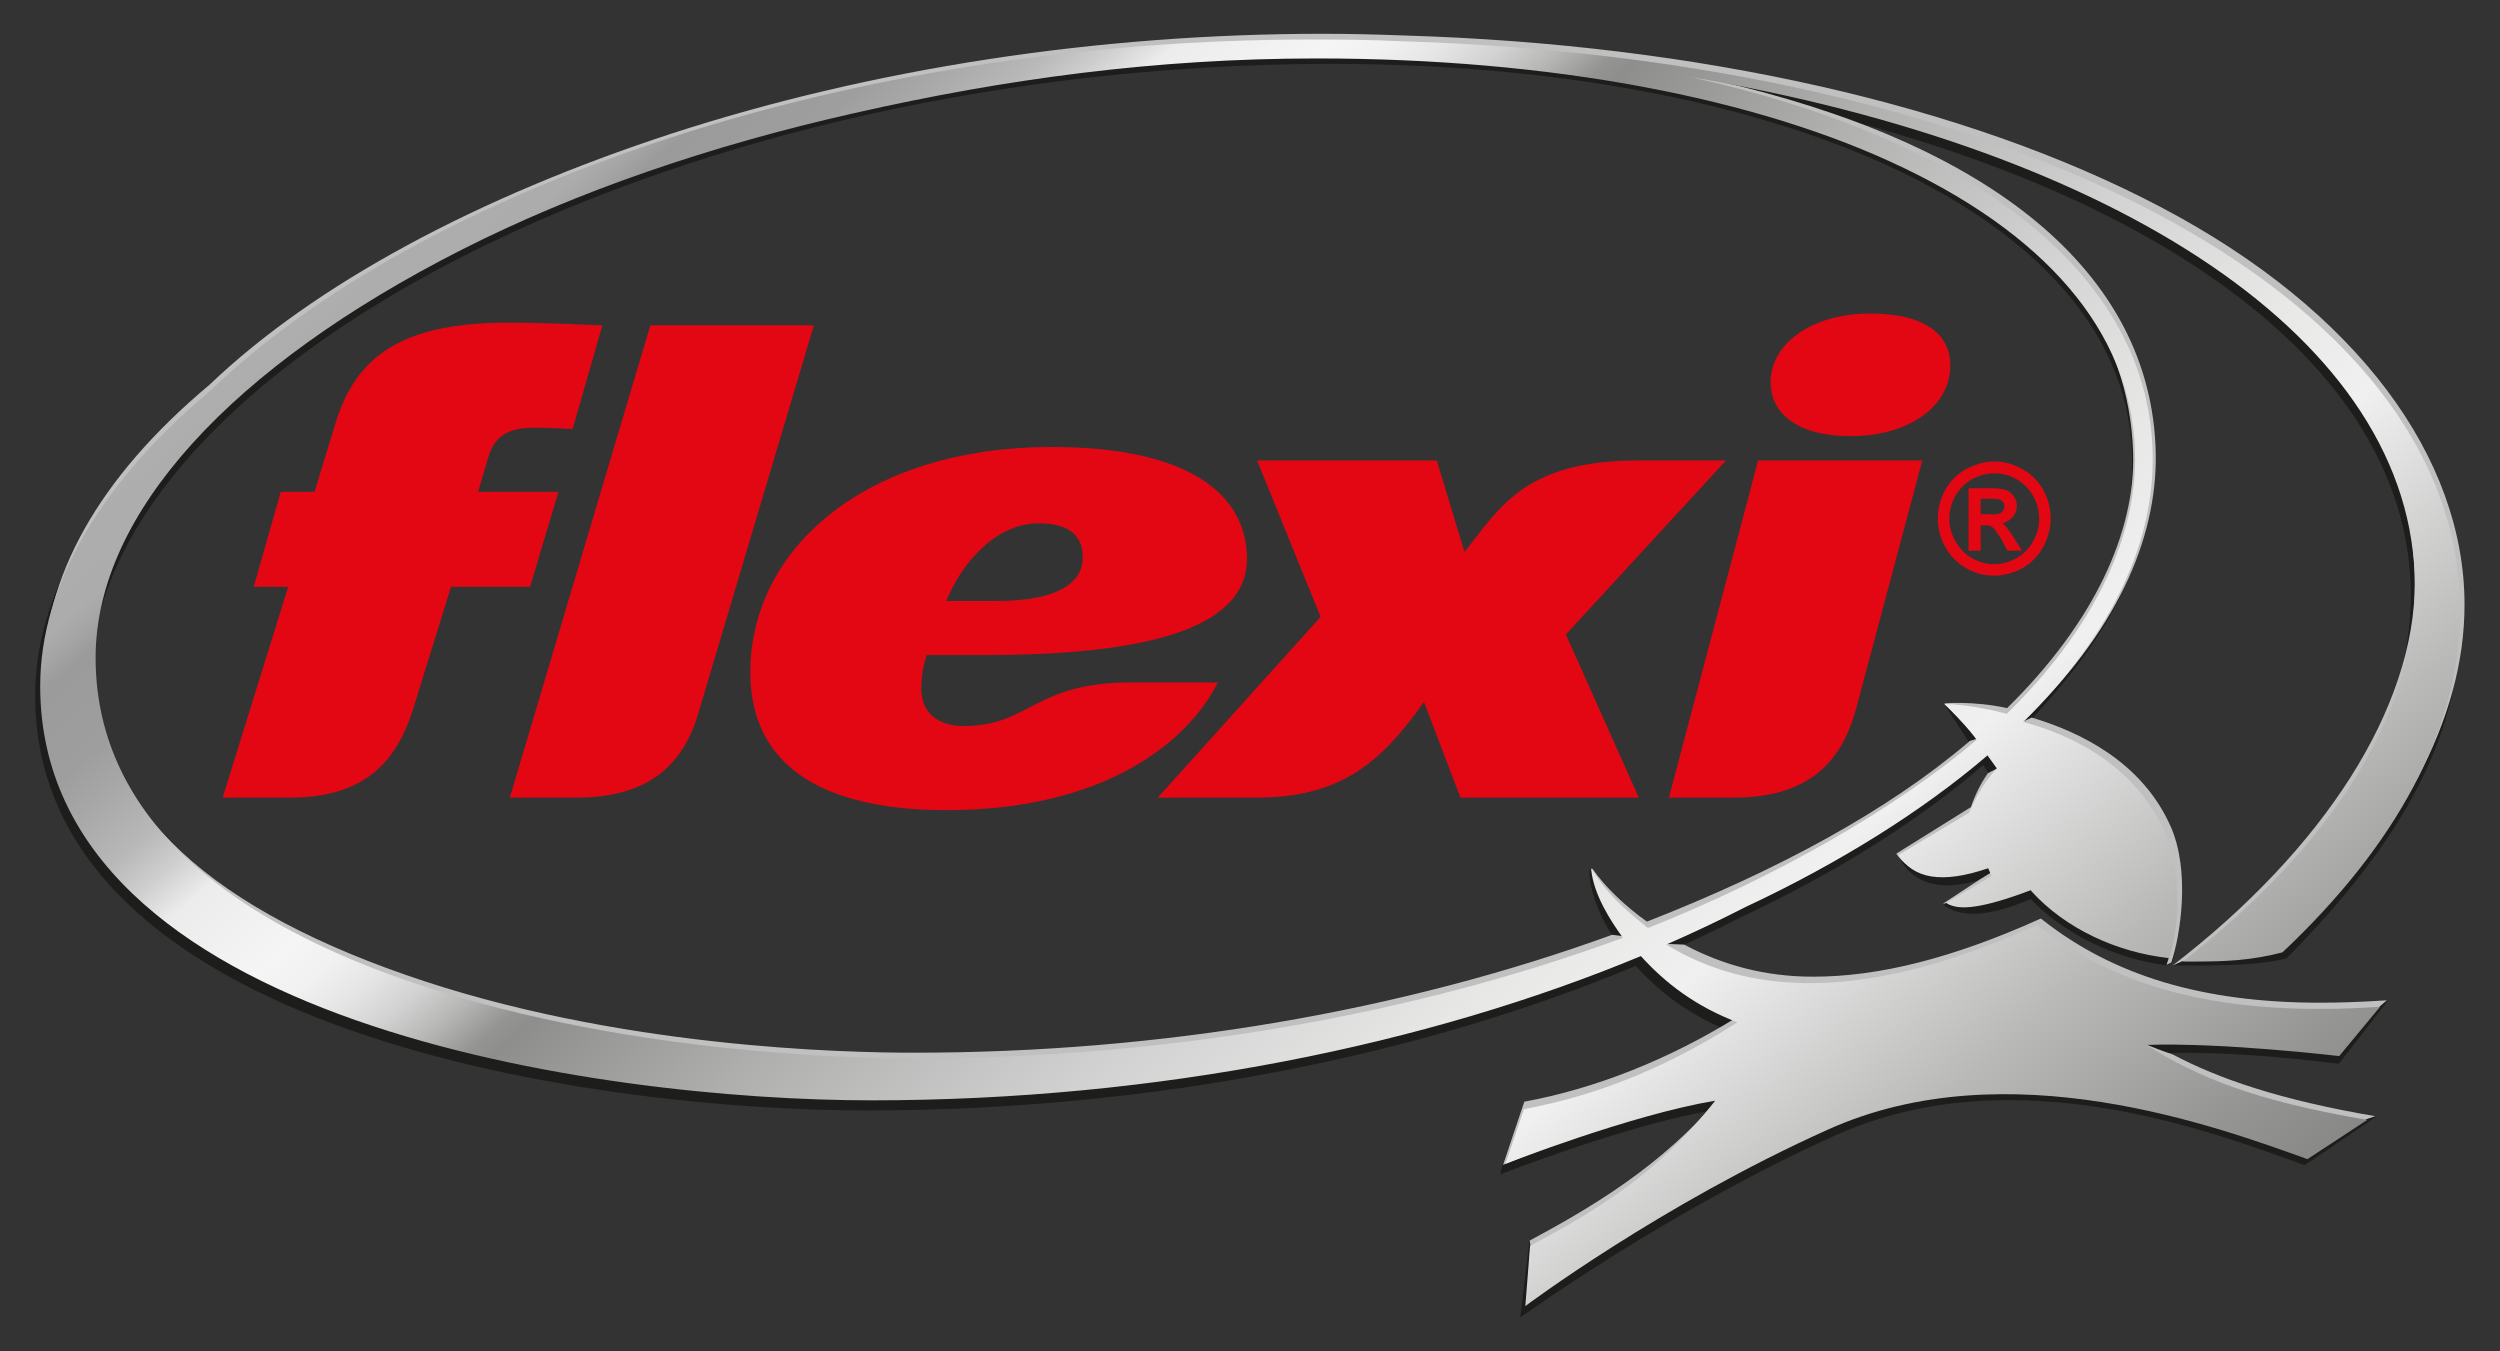
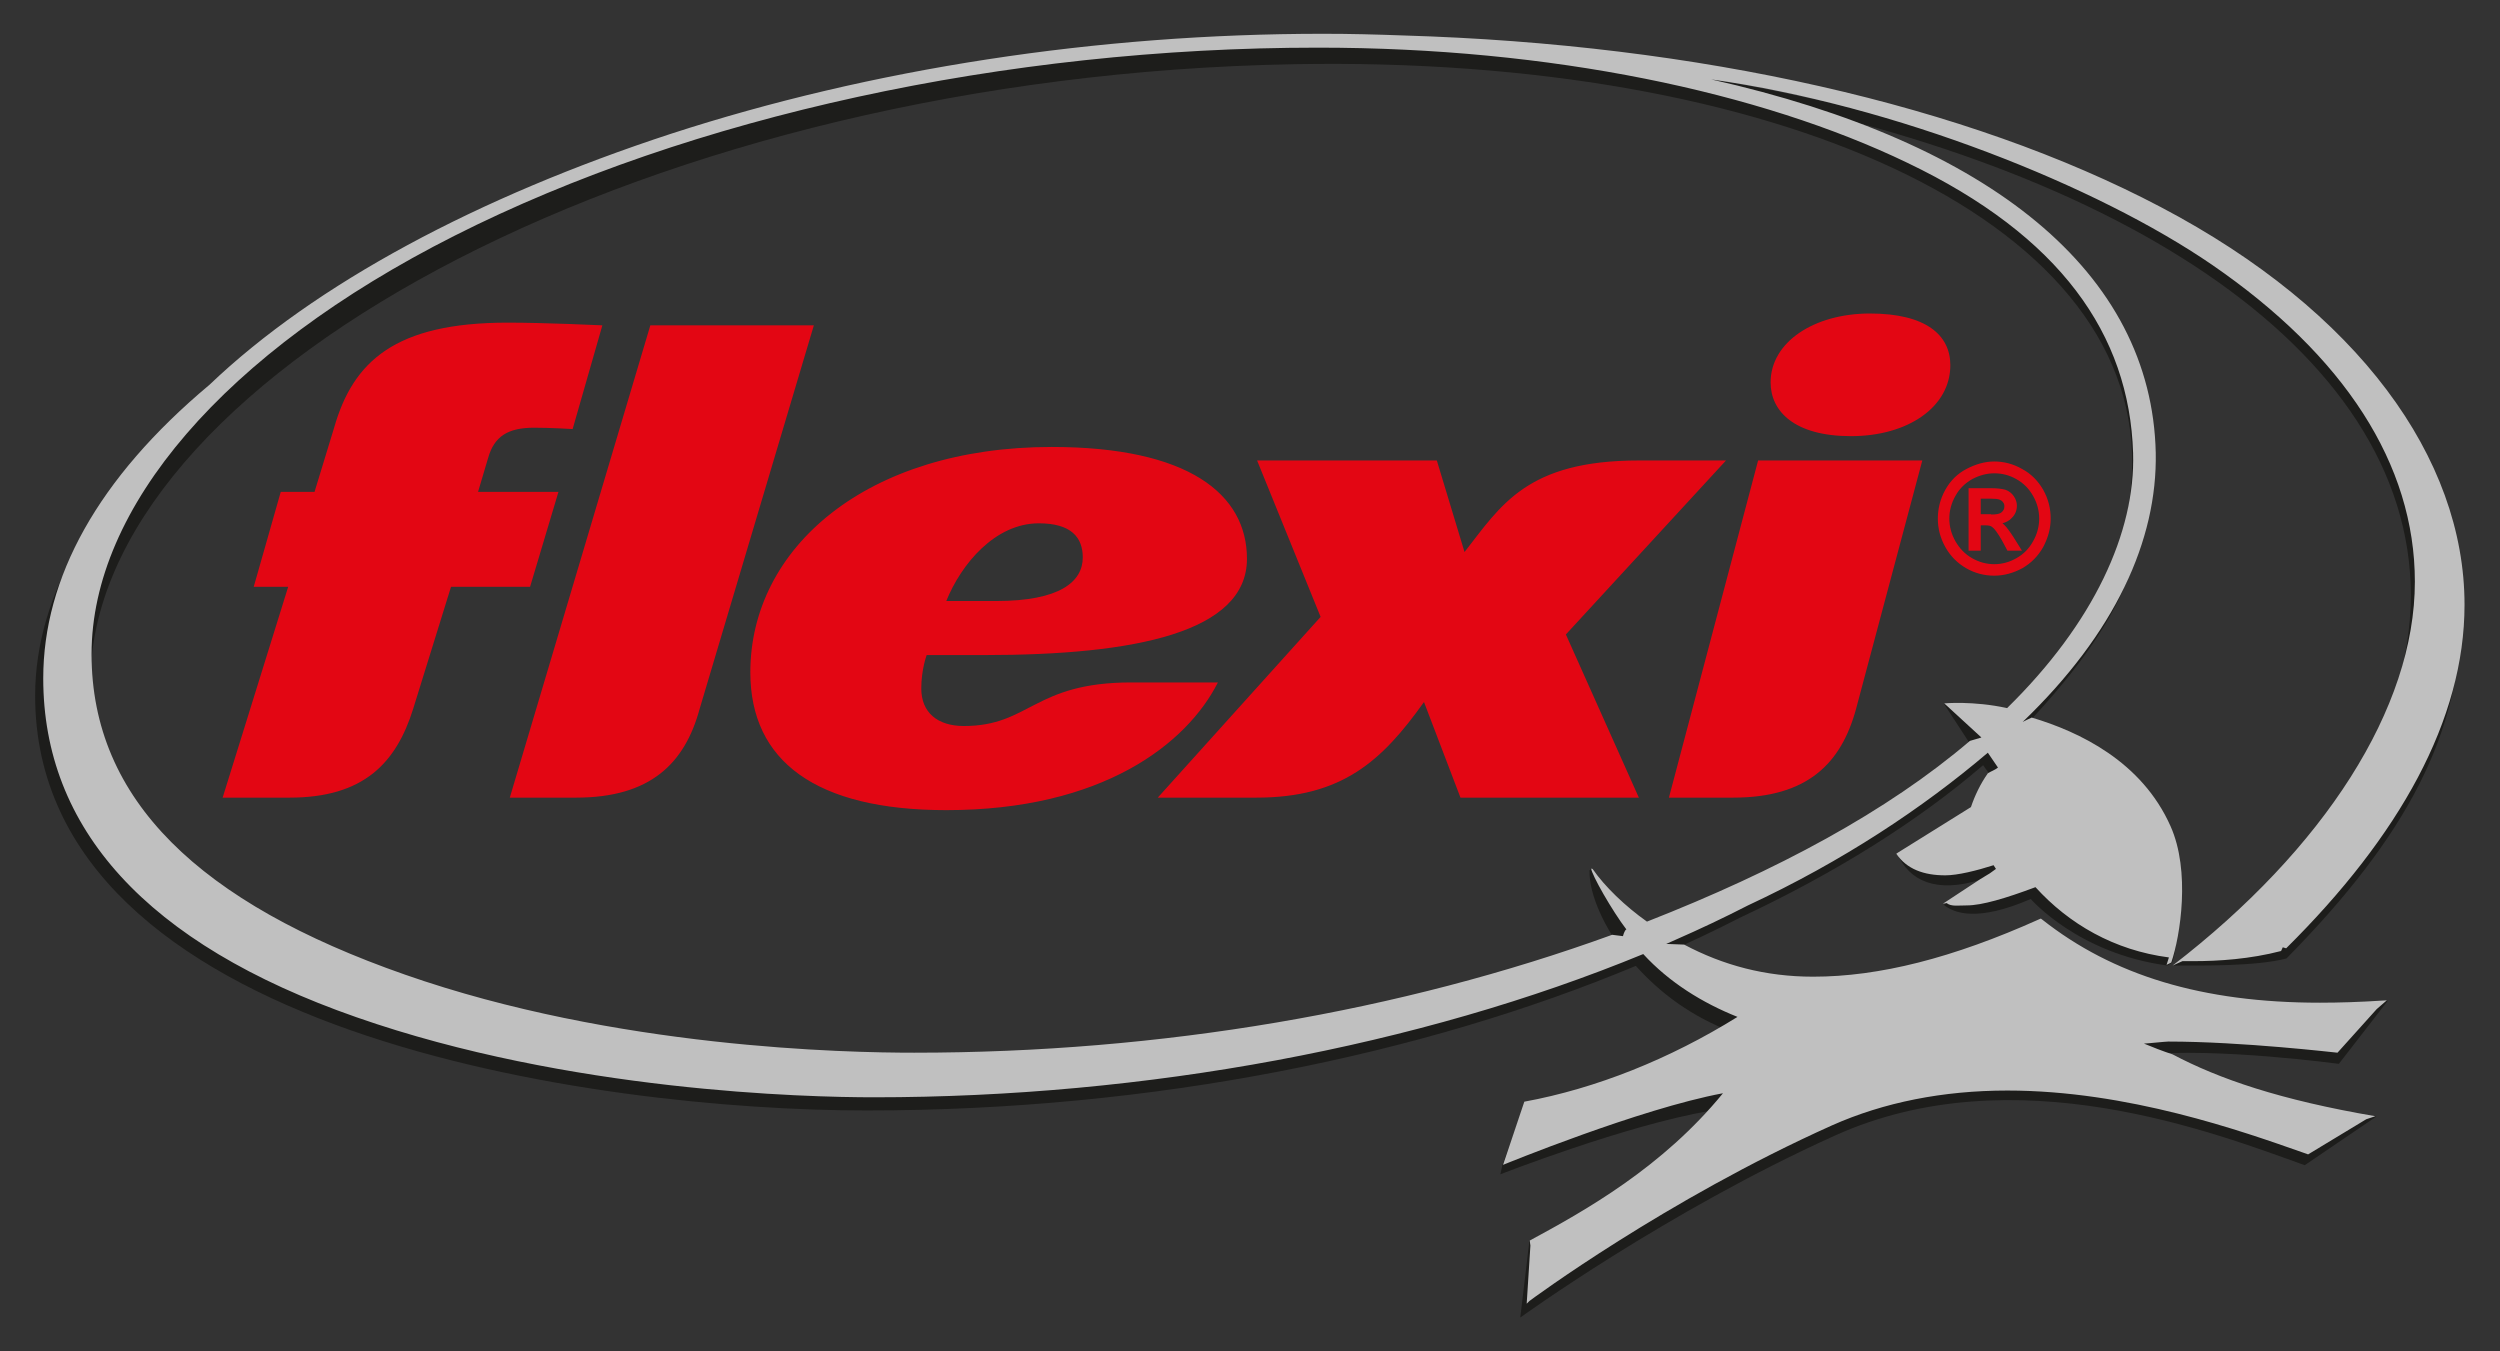
<svg xmlns="http://www.w3.org/2000/svg" width="74" height="40" viewBox="0 0 74 40" fill="none">
  <rect x="0" y="0" width="74" height="40" fill="#333333" stroke="none" />
  <path d="M69.23 31.49L70.68 29.62C66.14 29.93 62.57 29.59 60.17 27.68C55.43 29.82 51.9 29.92 49.19 28.26C49.99 27.91 50.77 27.54 51.51 27.16C54.33 25.84 56.77 24.31 58.7 22.65L58.98 23.04C58.61 23.43 58.59 23.65 58.32 24.21L56.16 25.27C56.51 26.07 57.31 26.46 58.65 26.03C58.65 26.03 58.77 25.96 58.8 25.94L58.96 25.84L59.02 26.09L57.53 26.78C57.85 27.04 58.54 27.29 60.11 26.61C60.11 26.61 61.51 28.23 64.16 28.58L64.29 28.5C64.54 27.84 64.49 26.15 63.96 24.95C63.08 22.96 61.23 22.07 59.77 21.67C62.58 18.75 63.6 16.59 63.6 13.88C63.6 8.32 58.12 4.36 49.92 2.53C62.42 4.65 71.36 10.28 71.36 17.62C71.36 21.52 68.82 25.15 64.52 28.44L64.34 28.58C65.08 28.58 66.78 28.61 67.68 28.37C71.27 24.73 72.85 21.66 72.85 18.14C72.85 8.69 59.13 1.98 41.33 1.45C40.5 1.41 39.65 1.4 38.79 1.4C24.86 1.4 12.26 5.88 6.07 11.84C2.89 14.52 1.04 17.54 1.04 20.59C1.04 30.63 17.74 32.87 25.65 32.87C34.15 32.87 42.12 31.22 48.42 28.59C49.14 29.39 50.06 30.09 51.28 30.55C49.32 31.81 47.28 32.69 44.96 33.13L44.47 34.49L44.41 34.76C44.41 34.76 48.11 33.31 50.62 32.88C48.84 35.15 47.13 35.72 45.27 36.73L45 39C45 39 49.33 35.86 54.32 33.61C59.62 31.22 65.57 33.54 68.22 34.49L70.34 33.05C67.39 32.66 64.94 32.18 63.4 31.22C65.64 31 69.22 31.49 69.23 31.49ZM47.08 25.73L47.05 25.76C47.03 26.52 47.55 27.53 48.07 28.19C42.06 30.46 34.71 31.86 26.85 31.86C18.99 31.86 2.16 29.58 2.69 19.78C3.17 10.96 19.34 2.23 38.34 1.9C52.39 1.65 63.2 6.39 63.11 13.76C63.08 16.41 61.79 19.15 59.31 21.54C58.4 21.34 57.54 20.83 57.54 20.83L58.49 22.29C56.02 24.43 52.64 26.38 48.69 27.93C48.05 27.48 47.63 26.42 47.08 25.73Z" fill="#1D1D1B" />
  <path d="M45.3 36.87L45.28 36.72C46.93 35.83 49.21 34.55 51 32.36C48.53 32.82 44.49 34.48 44.49 34.48L45.12 32.61C47.24 32.22 49.42 31.35 51.43 30.1C50.4 29.69 49.41 29.08 48.64 28.24C42.01 30.97 33.92 32.48 25.87 32.48C23.87 32.48 16.84 32.31 10.55 30.11C4.3 27.93 1.28 24.5 1.28 20.08C1.28 17.11 2.89 14.16 6.2 11.39C9.33 8.4 14.15 5.83 19.86 3.96C25.8 2.03 32.48 1 39.16 1C40.01 1 40.71 1.02 41.55 1.05C50.27 1.31 58.23 3.11 63.96 6.13C69.8 9.2 72.95 13.56 72.95 17.9C72.95 21.3 71.03 24.74 67.67 28.07L67.57 28.04L67.52 28.15C66.6 28.39 65.67 28.45 64.93 28.45H64.6L64.31 28.58C68.79 25.13 71.48 20.96 71.48 17.22C71.48 13.74 69.39 10.53 65.48 7.84C62.07 5.5 56.08 3.11 50.65 2.35C58.93 4.21 63.69 8.07 63.81 13.4C63.86 15.99 62.61 18.74 59.87 21.37C59.88 21.37 60 21.3 60.01 21.3C60.06 21.28 60.14 21.24 60.14 21.24C61.55 21.66 63.4 22.54 64.25 24.46C64.84 25.78 64.54 27.7 64.27 28.49L64.13 28.56L64.2 28.34C62.58 28.13 61.24 27.35 60.25 26.26C59.37 26.59 58.66 26.8 58.22 26.8C57.97 26.8 57.75 26.84 57.62 26.73L57.51 26.75L58.62 26.02L58.9 25.85L59.08 25.72L59.01 25.61C58.51 25.77 57.95 25.91 57.58 25.91C56.95 25.91 56.44 25.73 56.13 25.27L56.19 25.23L58.34 23.89C58.45 23.56 58.62 23.2 58.84 22.89C58.93 22.83 59.04 22.8 59.14 22.72L58.84 22.28C56.91 23.92 54.55 25.49 51.74 26.8C51.04 27.16 50.32 27.5 49.59 27.82L49.32 27.94C49.41 27.94 49.76 27.96 49.85 27.96C51 28.57 52.25 28.91 53.67 28.91C55.62 28.91 57.8 28.36 60.36 27.21L60.41 27.19L60.45 27.22C62.54 28.87 65.18 29.68 68.67 29.68C69.24 29.68 69.85 29.66 70.47 29.62L70.65 29.61L70.35 29.87L69.19 31.16C69.16 31.16 66.37 30.83 64.18 30.83C64.1 30.83 63.54 30.89 63.46 30.89C63.67 30.98 64.06 31.13 64.31 31.21C65.69 31.94 67.5 32.56 70.31 33.04L70.04 33.13L68.32 34.17L68.18 34.12C66.36 33.48 62.98 32.28 59.42 32.28C57.51 32.28 55.76 32.63 54.23 33.31C49.3 35.52 45.31 38.48 45.27 38.51L45.19 38.59L45.3 36.87ZM39.01 1.41C29.77 1.41 20.45 3.44 13.45 6.98C6.62 10.43 2.71 15.04 2.71 19.36C2.71 23.68 5.92 26.73 11.99 28.85C18.22 31.03 25.07 31.16 27.06 31.16C34.37 31.16 41.47 29.94 47.72 27.67L48.04 27.71C48.04 27.71 48.08 27.54 48.14 27.51C47.72 26.96 47.11 25.89 47.1 25.71L47.14 25.72C47.5 26.24 48.1 26.82 48.75 27.28C52.6 25.77 55.86 24.02 58.31 21.93L58.65 21.83L57.55 20.82C57.55 20.82 58.41 20.74 59.41 20.96C61.98 18.44 63.21 15.75 63.14 13.41C63.03 9.89 60.97 6.98 56.46 4.82C52.1 2.72 45.9 1.41 39.01 1.41Z" fill="#C0C0C0" />
  <path d="M52.41 11.32C52.41 10.13 53.69 9.28 55.35 9.28C57.01 9.28 57.73 9.92 57.73 10.81C57.73 12.05 56.47 12.91 54.79 12.91C53.11 12.91 52.41 12.17 52.41 11.32ZM27.43 19.39C27.43 19.39 27.27 19.81 27.27 20.38C27.27 21.09 27.75 21.49 28.53 21.49C30.49 21.49 30.59 20.2 33.49 20.2H36.05C35.13 22.02 32.63 23.98 28.01 23.98C24.15 23.98 22.21 22.53 22.21 19.9C22.21 16.22 25.65 13.23 31.13 13.23C35.17 13.23 36.91 14.62 36.91 16.54C36.91 18.72 33.59 19.39 29.15 19.39H27.43ZM28.01 17.79H29.49C31.37 17.79 32.05 17.22 32.05 16.5C32.05 15.91 31.71 15.49 30.75 15.49C29.45 15.49 28.45 16.7 28.01 17.79ZM13.35 17.37H15.69L16.53 14.56H14.15L14.45 13.55C14.63 12.92 15.03 12.66 15.81 12.66C16.31 12.66 16.95 12.7 16.95 12.7L17.83 9.63C17.83 9.63 16.13 9.55 15.03 9.55C11.69 9.55 10.45 10.7 9.89 12.66L9.31 14.56H8.31L7.51 17.37H8.53L6.59 23.61H8.57C10.77 23.61 11.73 22.58 12.23 20.98C12.23 20.98 13.35 17.37 13.35 17.37ZM19.25 9.63L15.09 23.61H17.05C19.25 23.61 20.27 22.6 20.71 20.98L24.09 9.63H19.25ZM52.04 13.63L49.4 23.61H51.3C53.5 23.61 54.5 22.6 54.94 20.98L56.9 13.63H52.04ZM34.27 23.61H37.19C39.73 23.61 40.91 22.52 42.15 20.78L43.23 23.61H48.51L46.35 18.78L51.09 13.63H48.51C45.19 13.63 44.43 14.96 43.35 16.34L42.53 13.63H37.21L39.09 18.26L34.27 23.61ZM59.03 17.04C58.74 17.04 58.46 16.97 58.2 16.82C57.94 16.67 57.73 16.46 57.58 16.19C57.43 15.92 57.36 15.64 57.36 15.35C57.36 15.06 57.43 14.77 57.58 14.5C57.73 14.23 57.94 14.02 58.21 13.88C58.48 13.74 58.75 13.66 59.03 13.66C59.31 13.66 59.59 13.73 59.85 13.88C60.12 14.02 60.33 14.24 60.48 14.5C60.63 14.77 60.7 15.05 60.7 15.35C60.7 15.65 60.62 15.92 60.48 16.19C60.33 16.46 60.12 16.67 59.86 16.82C59.6 16.96 59.32 17.04 59.03 17.04ZM59.03 14.01C58.81 14.01 58.59 14.07 58.38 14.18C58.17 14.3 58 14.46 57.88 14.68C57.76 14.89 57.7 15.12 57.7 15.35C57.7 15.58 57.76 15.81 57.88 16.02C58 16.23 58.16 16.4 58.37 16.52C58.58 16.64 58.8 16.7 59.03 16.7C59.26 16.7 59.48 16.64 59.69 16.52C59.9 16.4 60.06 16.24 60.18 16.02C60.3 15.81 60.36 15.58 60.36 15.35C60.36 15.12 60.3 14.89 60.18 14.68C60.06 14.47 59.9 14.3 59.68 14.18C59.47 14.06 59.25 14.01 59.03 14.01ZM59.42 16.3L59.26 16C59.14 15.79 59.04 15.65 58.97 15.6C58.92 15.56 58.86 15.55 58.76 15.55H58.63V16.3H58.27V14.45H58.91C59.12 14.45 59.27 14.47 59.37 14.5C59.47 14.54 59.55 14.6 59.61 14.69C59.67 14.78 59.7 14.87 59.7 14.97C59.7 15.11 59.65 15.23 59.55 15.33C59.48 15.41 59.38 15.46 59.27 15.49C59.29 15.5 59.31 15.52 59.33 15.54C59.4 15.61 59.49 15.73 59.6 15.9L59.85 16.3H59.42ZM58.94 15.23C59.1 15.23 59.2 15.21 59.25 15.16C59.3 15.12 59.33 15.06 59.33 14.99C59.33 14.94 59.32 14.9 59.29 14.87C59.27 14.83 59.23 14.81 59.19 14.79C59.14 14.77 59.05 14.76 58.92 14.76H58.63V15.22H58.94V15.23Z" fill="#E30613" />
-   <path d="M69.24 31.26L70.45 29.8C65.91 30.11 62.7 29.29 60.3 27.38C55.56 29.52 52.03 29.61 49.32 27.96C50.12 27.61 50.9 27.24 51.64 26.86C54.46 25.54 56.9 24.01 58.83 22.36L59.11 22.75C58.74 23.13 58.54 23.5 58.28 24.06L56.19 25.31C56.65 26.01 57.47 26.17 58.85 25.7L58.95 25.93L57.62 26.72C57.94 26.98 58.71 26.88 60.11 26.35L60.14 26.39C61.13 27.48 62.65 28.19 64.2 28.36C64.48 27.56 64.64 25.91 64.08 24.64C63.2 22.65 61.34 21.76 59.89 21.37C62.33 18.96 63.72 16.3 63.72 13.6C63.72 8.05 58.24 4.1 50.04 2.28C62.54 4.4 71.48 10.02 71.48 17.35C71.48 21.24 68.93 25.1 64.61 28.46H65.11C65.85 28.46 66.65 28.43 67.56 28.19C70.91 25.04 72.82 21.59 72.82 18.07C72.82 8.64 59.26 1.75 41.46 1.22C40.63 1.18 39.78 1.17 38.92 1.17C25.01 1.15 12.4 5.62 6.22 11.57C3.04 14.24 1.19 17.26 1.19 20.31C1.19 30.33 17.89 32.57 25.8 32.57C34.3 32.57 42.27 30.92 48.57 28.3C49.29 29.1 50.21 29.8 51.43 30.26C49.47 31.51 47.43 32.4 45.11 32.83L44.56 34.45C44.56 34.45 48.26 33 50.77 32.58C48.99 34.84 47.16 35.87 45.29 36.88L45.15 38.66C45.15 38.66 49.13 35.67 54.12 33.43C59.42 31.05 65.65 33.36 68.3 34.31L70.07 33.15C66.69 32.57 65.07 31.89 63.53 30.93C65.78 30.85 69.24 31.26 69.24 31.26ZM27.05 31.33C25.07 31.33 18.12 31.16 11.91 28.98C9.15 28.01 6.98 26.78 5.46 25.34C3.72 23.67 2.83 21.7 2.83 19.47C2.83 15.18 6.89 10.83 13.67 7.39C17.06 5.67 21.02 4.31 25.28 3.35C29.78 2.33 34.21 1.73 38.98 1.73C45.85 1.73 52.02 2.88 56.37 4.98C60.84 7.13 63.2 10.11 63.2 13.59C63.2 16.07 61.86 18.73 59.4 21.13C58.75 20.95 58.01 20.85 57.64 20.84H57.55C57.55 20.84 57.85 21.12 58.16 21.47C58.41 21.75 58.51 21.9 58.51 21.9C56.09 23.95 52.55 25.97 48.78 27.47C47.97 26.82 47.59 26.46 47.12 25.73L47.1 25.74C47.17 26.46 47.65 27.23 48.04 27.76C41.73 30.08 34.43 31.33 27.05 31.33Z" fill="url(#paint0_linear_15_546)" />
  <defs>
    <linearGradient id="paint0_linear_15_546" x1="58.338" y1="43.35" x2="20.149" y2="-0.581" gradientUnits="userSpaceOnUse">
      <stop stop-color="#888887" />
      <stop offset="0.05" stop-color="#959594" />
      <stop offset="0.15" stop-color="#B9B9B8" />
      <stop offset="0.28" stop-color="#F0F0F0" />
      <stop offset="0.34" stop-color="#E8E8E7" />
      <stop offset="0.44" stop-color="#D2D2D2" />
      <stop offset="0.56" stop-color="#AFAFAE" />
      <stop offset="0.65" stop-color="#8E8E8D" />
      <stop offset="0.66" stop-color="#949493" />
      <stop offset="0.68" stop-color="#B7B7B6" />
      <stop offset="0.7" stop-color="#D2D2D2" />
      <stop offset="0.72" stop-color="#E5E5E5" />
      <stop offset="0.74" stop-color="#F1F1F1" />
      <stop offset="0.76" stop-color="#F5F5F5" />
      <stop offset="0.81" stop-color="#ECECEC" />
      <stop offset="0.83" stop-color="#CFCFCF" />
      <stop offset="0.85" stop-color="#B9B8B8" />
      <stop offset="0.88" stop-color="#A8A7A7" />
      <stop offset="0.9" stop-color="#9F9E9E" />
      <stop offset="0.94" stop-color="#9C9B9B" />
      <stop offset="0.95" stop-color="#A5A5A5" />
      <stop offset="0.96" stop-color="#ACACAC" />
      <stop offset="1" stop-color="#AEAEAE" />
    </linearGradient>
  </defs>
</svg>